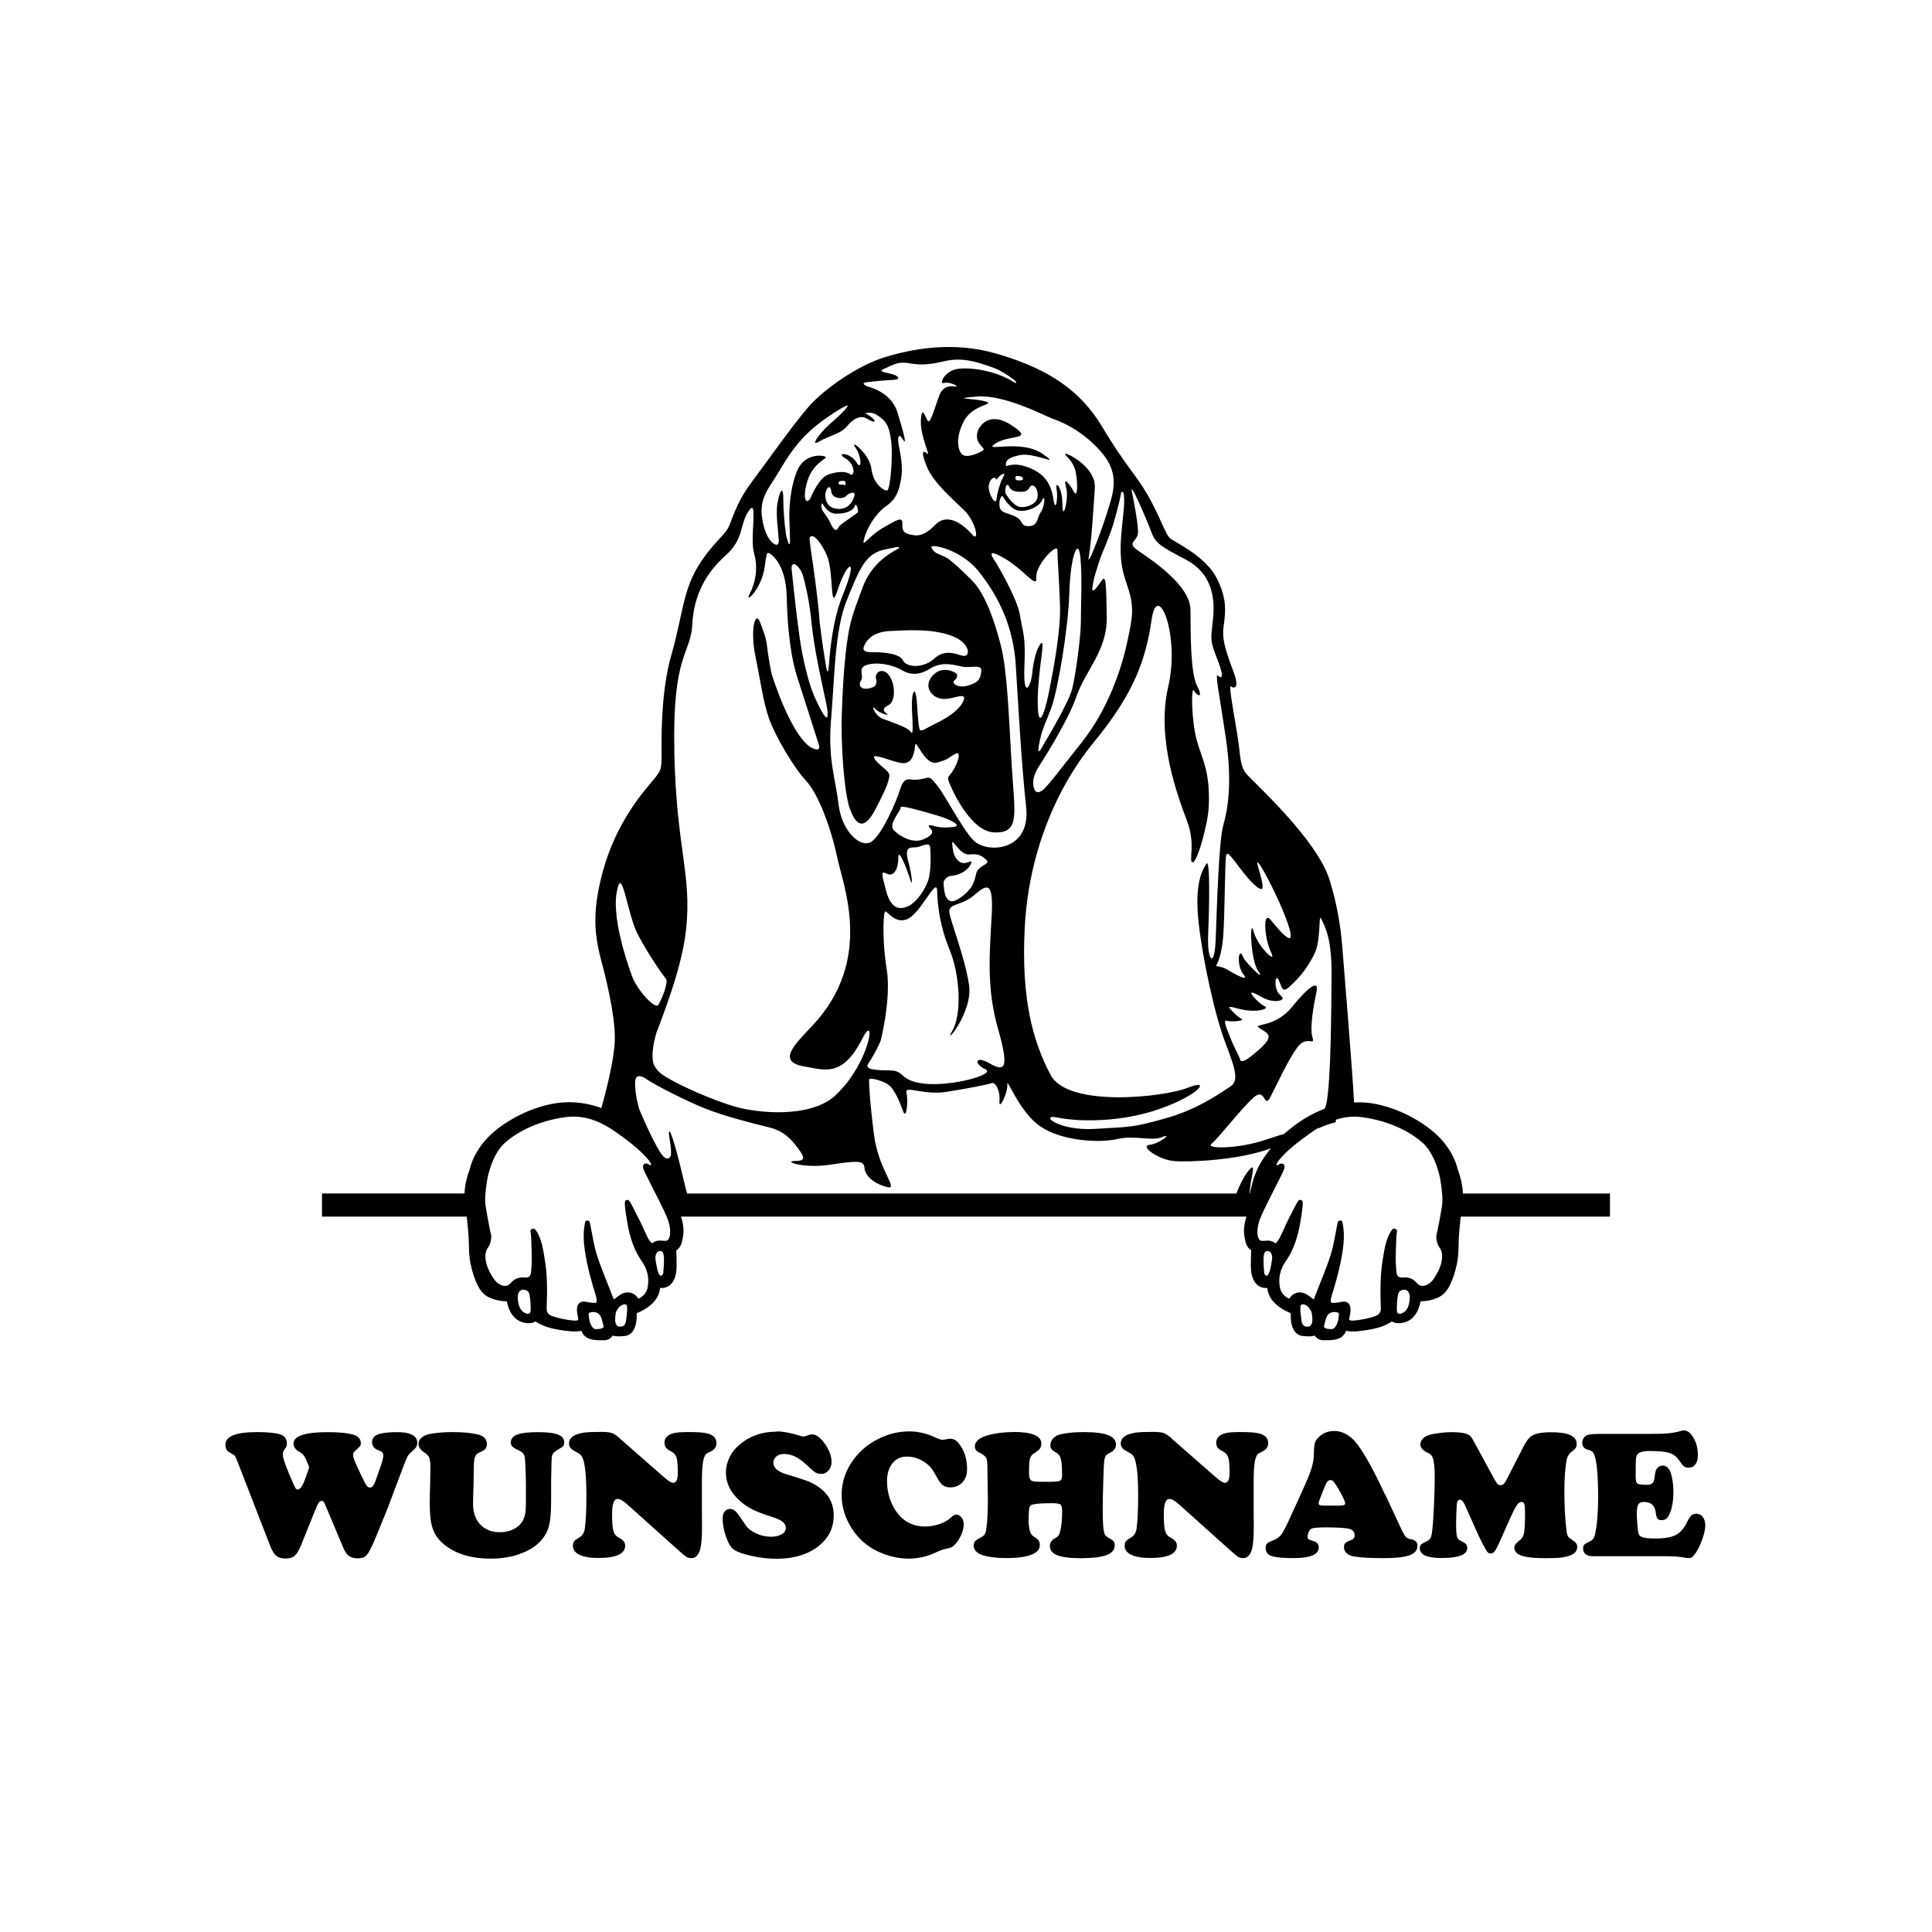
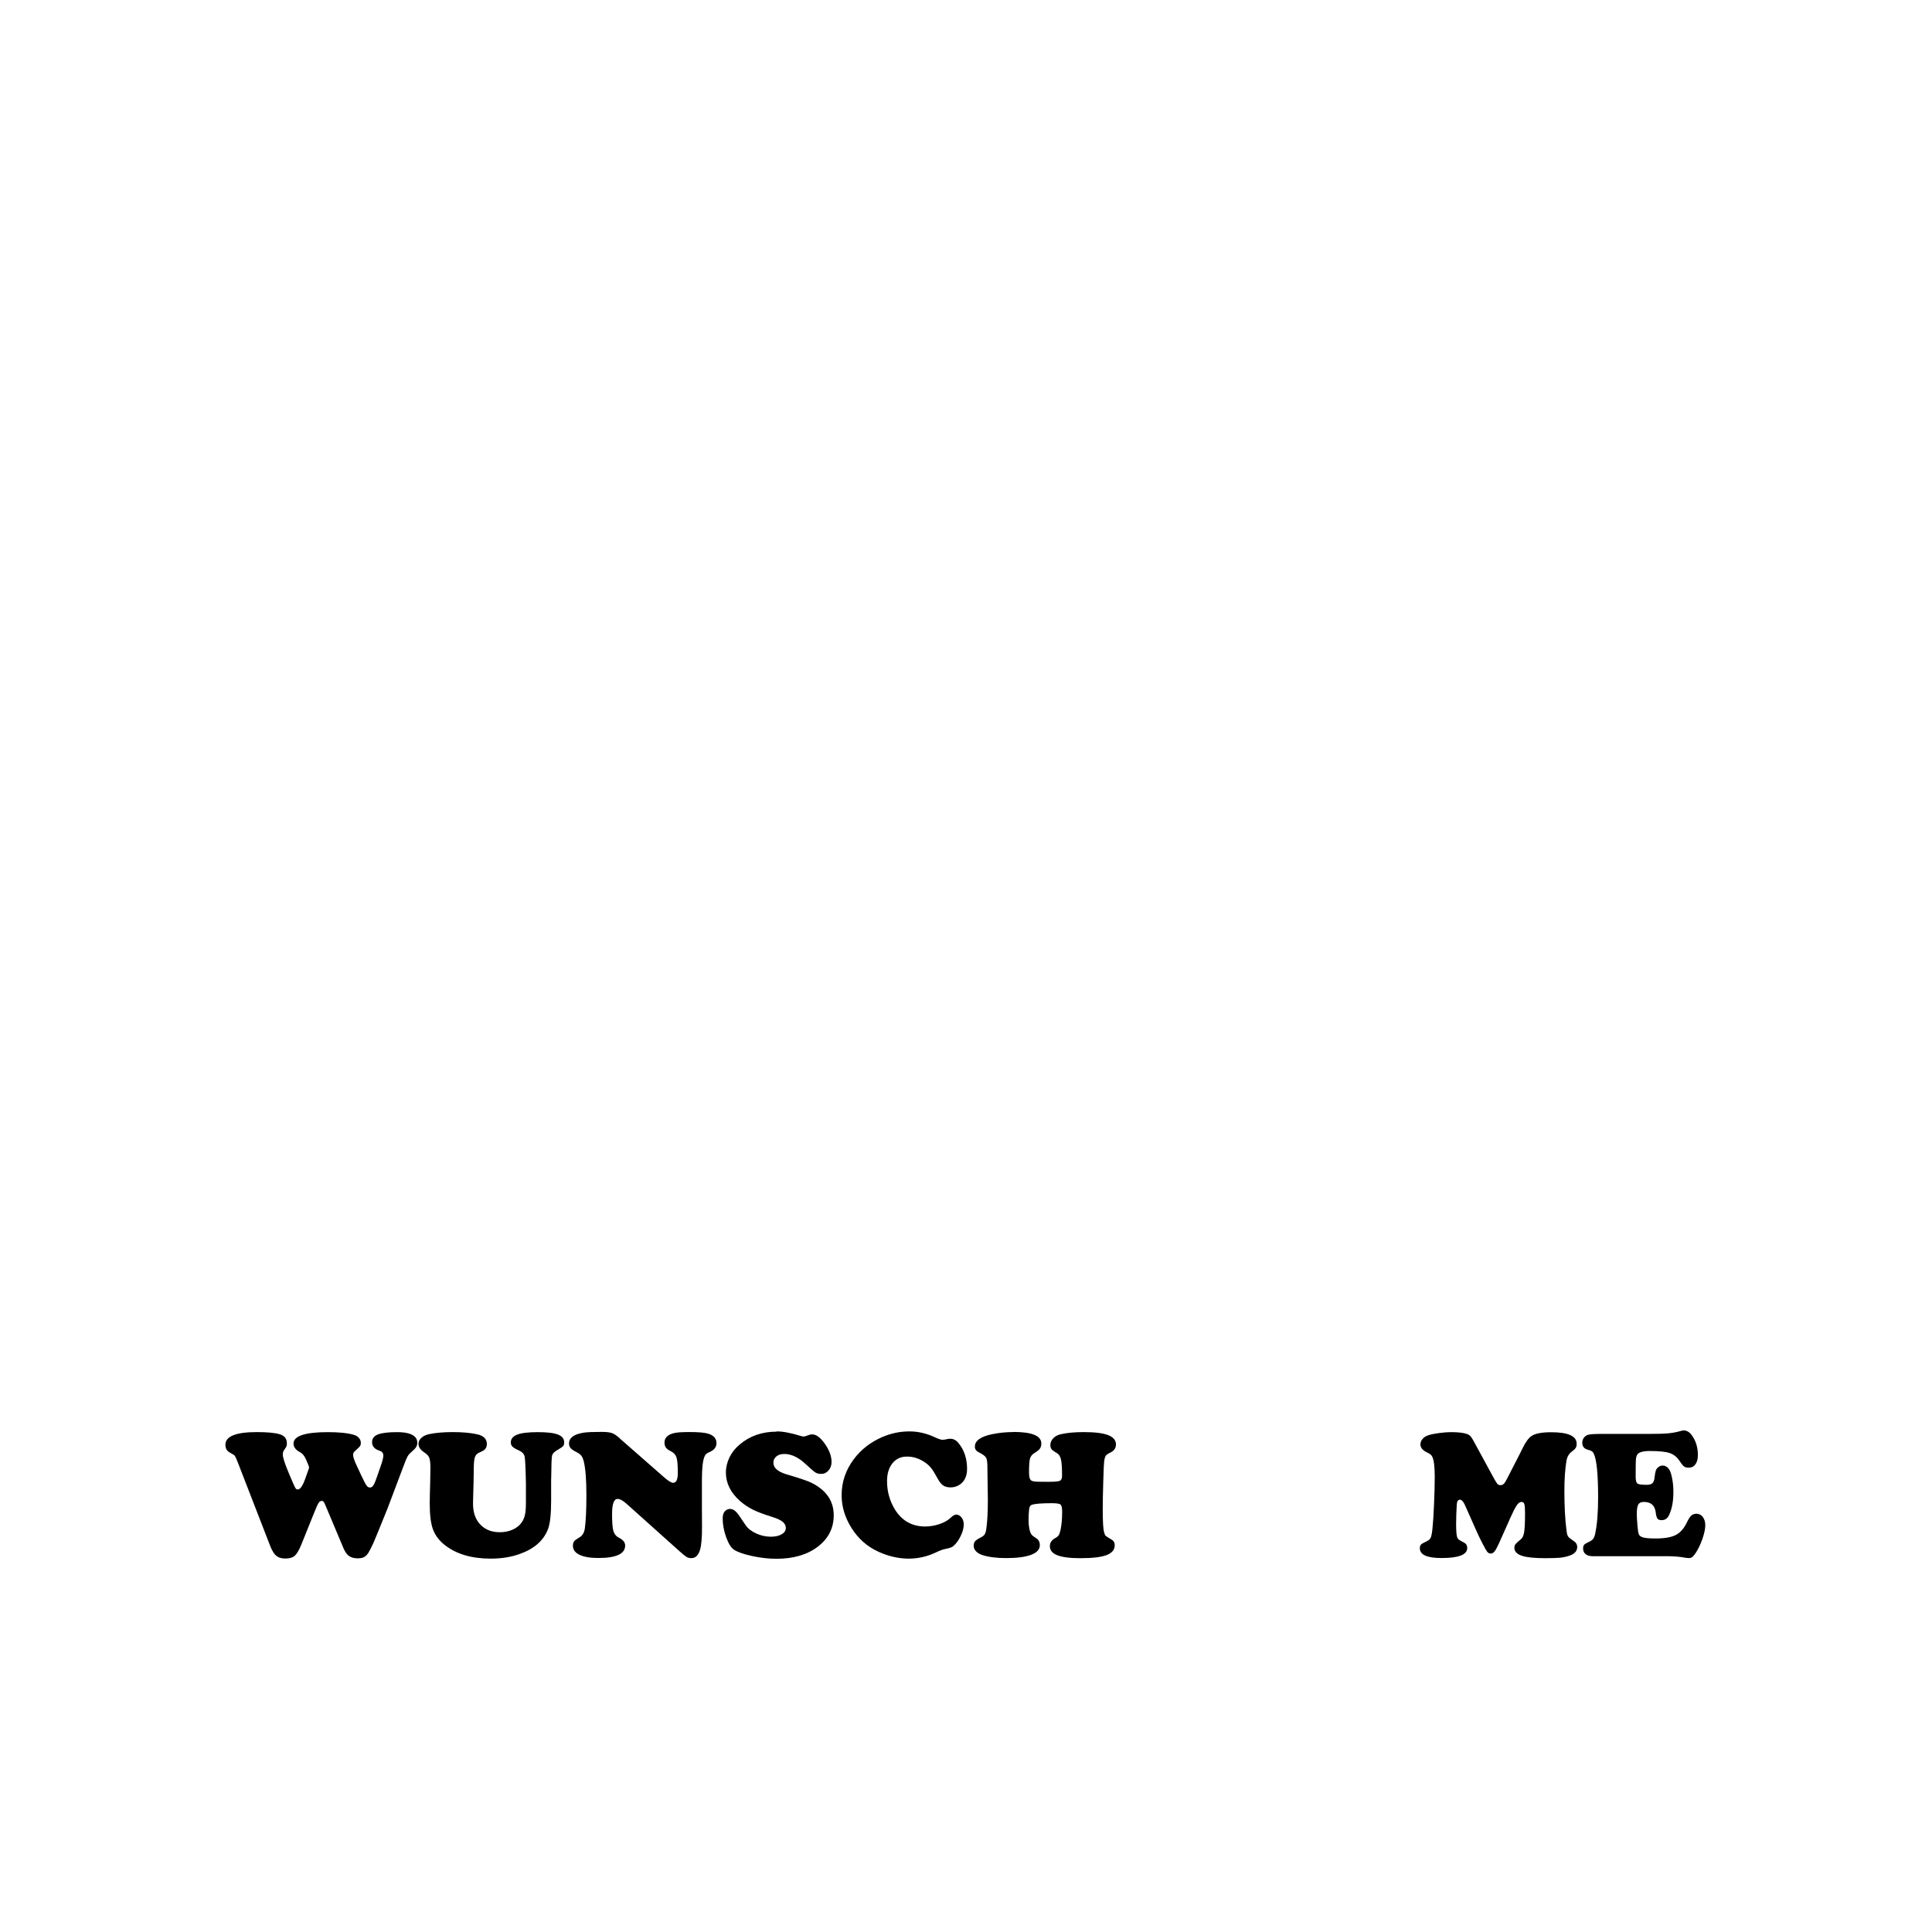
<svg xmlns="http://www.w3.org/2000/svg" width="1500" height="1500" viewBox="0 0 1500 1500">
  <g transform="translate(250.0, 269.43)">
    <svg width="1000" height="771.141" viewBox="0 0 549.77 423.95">
      2000/svg" viewBox="0 0 549.77 423.95"&gt;<defs>
        <style>.cls-1{fill-rule:evenodd;}</style>
      </defs>
-       <path class="cls-1" d="M477.02,384.45c.95,1.35,1.26,2.88,1.01,4.94-.28,2.27-1.16,4.57-2.78,7.21-.75,1.22-1.66,2.59-3.09,3.4-1.98,1.14-3.58,1-4.87-.5-.02-.02-.17-.18-.19-.19-1.49-1.66-3.27-2.34-5.57-2.16-1.79.12-2.59-.35-2.86-1.97-.06-.27-.08-.36-.08-.44l-.11-1.6c-.09-1.28-.19-2.61-.18-3.89.02-2.75.13-5.5.24-8.23l.03-.96c.03-.58.1-1.17.17-1.75l.11-.93c.03-.36-.15-.7-.47-.87l-.25-.12c-.14-.06-.31-.09-.47-.09-.29,0-.59.1-.74.31-.1.14-.21.28-.33.42-.27.34-.53.68-.73,1.04-1.13,2.13-1.89,4.5-2.43,7.48-.49,2.72-.98,5.64-1.27,8.65-.28,2.8-.33,5.67-.36,8.14-.02,1.74.03,3.48.09,5.22.03.94.06,1.87.07,2.81.03,1.64-.77,2.71-2.46,3.29-1.48.5-2.91.9-4.25,1.16-1.43.28-3.31.62-5.17.74h-.31c-.58,0-1.01-.1-1.29-.3-.03-.14-.03-.36.04-.72l.06-.3c.38-1.88.89-4.45-.28-5.87-.4-.49-1.2-1.07-2.69-.88-.51.07-1.02.16-1.52.25-1.55.28-3.02.44-3.33.02-.13-.18-.38-.81.21-2.77l.11-.4c1.59-5.08,3.55-11.85,4.6-18.94.57-3.83.65-6.96.27-9.85-.07-.53-.17-1.06-.27-1.59l-.12-.66c-.07-.39-.4-.69-.8-.72-.4.01-1.11.3-1.19.7l-.5,2.5c-.17.88-.34,1.76-.5,2.64-.33,1.8-.67,3.59-1.08,5.36-.96,4.19-2.58,8.29-4.15,12.26l-1.06,2.69c-.98,2.49-1.97,4.99-2.92,7.49,0,.02-.01.04-.02.06-.02-.01-.04-.02-.06-.04-.34-.24-.68-.49-1.01-.75-.57-.43-1.15-.86-1.75-1.24-2.78-1.73-5.83-1.11-7.54,1.52l-.27.11c-.36-.15-.75-.32-1.03-.53-1.48-1.08-2.4-2.39-2.73-3.91-.88-4.06-.06-7.91,2.43-11.46,1.55-2.2,2.81-4.66,3.87-7.52,1.12-3.06,1.93-6.34,2.48-10.03.01-.04.02-.07.03-.1.03-.21.86-5.2.86-6.63,0-.81,0-1.3-.35-1.65-.16-.16-.44-.28-.68-.28-.66,0-1.05.52-1.88,2.09l-.43.83c-.1.19-.23.47-.34.69-.82,1.53-3.62,6.81-4.6,9.41-.55,1.11-1.08,2.23-1.63,3.34-.27.57-.69,1.15-1.29,1.84-.08.09-.27.29-.41.29-.05,0-.21-.02-.52-.25-.83-.57-1.74-.86-2.74-.86-.75.02-1.33.07-1.9.12-1.12.1-1.65-.16-2.08-1.1-.14-.28-.25-.58-.33-.88-.04-.15-.05-.28-.07-.42l-.05-.33c-.29-3.6.88-6.45,2.57-10.07,1.06-2.29,2.96-6.03,4.8-9.63,1.28-2.52,2.49-4.9,3.27-6.5.91-1.87,1.1-2.86.68-3.52-.22-.35-.6-.55-1.03-.55-.17,0-.6,0-1.42.53h0c-1.35.9-.52-.74-.15-1.4,3.46-4.72,10.75-9.92,13.5-11.87.96-.68,2.15-1.52,3.54-2.38.14,0,.31-.03.43,0,2.31-1.08,4.7-1.92,7.16-2.51.05-.37.09-.75.14-1.12,2.35-.75,4.93-1.27,7.75-1.27,1.11,0,2.23.07,3.34.23,10.08,1.35,19.19,5.16,25.68,10.74,5.57,4.79,7.51,14.46,7.72,15.55.88,5.28,1.15,9.13.79,11.43l-.28,1.71c-.29,1.73-.6,3.46-.92,5.18-.2,1.06-.42,2.13-.64,3.19l-.19.92c-.04.21-.1.42-.15.63-.15.59-.3,1.2-.28,1.86.06,1.77.54,3.29,1.42,4.53M463.42,410.02c-.53,1.22-1.42,2.06-2.65,2.49-.28.1-.54.15-.78.15-.97,0-1.16-.81-1.18-1.3-.02-.32-.03-.66-.03-1v-.29c.01-2.4.28-5.37.83-6.53.27-.56,1.25-1.16,2.3-1.16,1.38,0,2.21.99,2.4,2.88.01,1.75-.27,3.34-.88,4.76ZM433.64,415.82c-.28.94-1.11,3.24-2.52,3.36-.14,0-.32.01-.5.01-1.31,0-2.41-.27-2.8-.69-.11-.11-.15-.22-.14-.38.22-1.07.5-2.23.82-3.35.08-.26.16-.48.27-.7.82-1.9,2.46-2.18,3.36-2.18,1.08,0,1.81.38,1.94.54.07.57-.21,2.4-.42,3.39ZM422.54,416.62c-.52,1.4-1.16,1.45-1.37,1.47-1.74.18-2.46-.26-2.96-1.8l-.08-.26-.43-3.5c.02-.18-.01-.55-.08-.95-.02-.88.01-1.78.04-2.25.16-.56.53-.68.78-.71h.25c.06,0,.12,0,.2.01,1.44.23,2.61,1.32,3.47,3.27.23,1.02.6,3.36.19,4.72ZM404.68,393.93c-.18.78-.52,1.57-.96,2.21-.26.38-.73.35-1.09,0-.23-.22-.41-.55-.43-.78-.09-.9-.16-1.81-.22-2.72l-.06-.84c-.03-.89-.03-2.09-.03-2.92,0-1.03.35-2.61.97-2.89.2-.09.44-.14.68-.14,1.23,0,2,1.12,2.04,2.99-.14,1.39-.42,3.04-.88,5.08ZM148.5,379.11c-.01.14-.03.27-.07.42-.08.3-.19.59-.33.88-.43.94-.96,1.2-2.08,1.1-.57-.05-1.15-.11-1.9-.12-1,0-1.92.29-2.74.86-.31.22-.47.25-.52.25-.13,0-.32-.2-.41-.29-.61-.69-1.02-1.27-1.29-1.84-.46-.92-.91-1.85-1.36-2.78-.88-2.25-3.18-6.74-4.75-9.72-.16-.32-.33-.68-.46-.94l-.43-.83c-.24-.45-.44-.8-.62-1.09-.01-.02-.03-.06-.03-.06v.02c-.43-.68-.77-.95-1.22-.95-.23,0-.51.12-.68.28-.35.35-.35.84-.35,1.65,0,1.44.82,6.42.86,6.63,0,.03.01.07.03.1.55,3.69,1.36,6.97,2.48,10.03,1.05,2.86,2.32,5.33,3.87,7.52,2.49,3.55,3.3,7.4,2.43,11.46-.33,1.51-1.24,2.83-2.73,3.91-.29.21-.67.37-1.03.53l-.27-.11c-1.72-2.63-4.76-3.25-7.55-1.52-.61.38-1.18.81-1.75,1.24-.33.26-.67.51-1.01.75-.02.01-.04.03-.06.04-.01-.02-.02-.04-.02-.06-.95-2.51-1.94-5-2.92-7.49l-1.06-2.69c-1.57-3.97-3.19-8.07-4.15-12.26-.41-1.77-.75-3.56-1.08-5.36-.16-.88-.32-1.76-.5-2.64l-.5-2.5c-.08-.39-.78-.68-1.19-.7-.4.03-.73.33-.8.72l-.12.66c-.1.53-.19,1.06-.27,1.59-.38,2.88-.29,6.01.27,9.85,1.04,7.09,3.01,13.86,4.6,18.94l.11.4c.58,1.97.34,2.6.2,2.77-.31.42-1.77.26-3.33-.02-.51-.09-1.02-.18-1.53-.25-1.5-.2-2.3.39-2.69.88-1.17,1.42-.66,4-.28,5.87l.06.3c.07.36.06.58.04.72-.28.21-.71.31-1.29.31h-.31c-1.86-.13-3.74-.47-5.17-.74-1.35-.27-2.78-.66-4.25-1.16-1.69-.58-2.5-1.65-2.46-3.29.01-.94.04-1.88.08-2.81.05-1.74.1-3.49.09-5.22-.03-2.47-.08-5.34-.36-8.14-.29-3-.78-5.93-1.27-8.65-.53-2.97-1.3-5.35-2.43-7.48-.2-.36-.47-.7-.73-1.04-.11-.14-.23-.28-.33-.42-.15-.21-.45-.31-.74-.31-.17,0-.34.03-.48.09l-.25.12c-.32.17-.51.51-.47.87l.11.93c.07.58.14,1.17.17,1.75l.03.96c.11,2.74.22,5.48.24,8.23,0,1.28-.09,2.61-.18,3.89l-.11,1.6c0,.09-.02.17-.08.44-.28,1.62-1.07,2.1-2.86,1.97-2.29-.18-4.08.5-5.57,2.16-.02.02-.17.18-.19.19-1.29,1.5-2.89,1.63-4.87.5-1.43-.81-2.34-2.18-3.09-3.4-1.61-2.65-2.5-4.94-2.78-7.21-.25-2.06.06-3.58,1.01-4.94.88-1.24,1.36-2.76,1.43-4.53.03-.66-.13-1.26-.28-1.86-.05-.21-.11-.42-.15-.63l-.19-.92c-.22-1.06-.44-2.13-.64-3.19-.32-1.72-.63-3.45-.92-5.18l-.28-1.71c-.36-2.3-.1-6.15.79-11.43.21-1.09,2.14-10.76,7.72-15.55,6.48-5.57,15.6-9.38,25.68-10.74,1.12-.15,2.24-.23,3.34-.23,8.79,0,15.44,4.73,19.02,7.27,2.7,1.92,9.8,6.98,13.33,11.64.67.99,1.61,2.58-.25,1.46-.05-.03-.07-.02-.12-.05-.23-.12-.42-.21-.57-.25-.02,0-.04-.02-.06-.02-.18-.05-.33-.06-.4-.06-.44,0-.81.2-1.03.55-.42.66-.23,1.65.68,3.52.78,1.6,1.99,3.98,3.27,6.5,1.84,3.61,3.73,7.34,4.8,9.63,1.69,3.63,2.86,6.48,2.57,10.07l-.05.33ZM145.93,391.81s-.19,2.65-.28,3.55c-.02.23-.21.55-.43.78-.36.36-.83.38-1.09,0-.44-.64-.79-1.43-.96-2.21-.46-2.04-.73-3.69-.88-5.08.04-1.87.81-2.99,2.04-2.99.24,0,.47.05.68.14.62.27.96,1.85.96,2.89,0,.83,0,2.03-.03,2.92ZM130.15,412.53l-.43,3.5-.08.26c-.5,1.54-1.22,1.98-2.96,1.8-.21-.02-.85-.07-1.37-1.47-.41-1.37-.04-3.71.19-4.72.86-1.94,2.03-3.04,3.47-3.27.08-.01.14-.01.2-.01h.25c.26.02.62.14.78.71.02.47.05,1.37.04,2.25-.06.4-.1.77-.08.95ZM120.03,418.51c-.39.42-1.49.69-2.8.69-.18,0-.36,0-.5-.01-1.42-.12-2.24-2.41-2.52-3.36-.2-.98-.48-2.81-.41-3.39.12-.16.85-.54,1.94-.54.9,0,2.53.28,3.35,2.18.1.22.19.45.27.7.32,1.11.6,2.28.82,3.34,0,.16-.03.27-.14.38ZM89.07,410.35c0,.34-.02.68-.03,1-.03.49-.22,1.3-1.18,1.3-.24,0-.5-.05-.78-.15-1.23-.43-2.13-1.27-2.65-2.49-.6-1.42-.89-3-.88-4.76.19-1.89,1.02-2.88,2.4-2.88,1.04,0,2.03.6,2.29,1.16.55,1.16.81,4.13.83,6.53v.29ZM125.77,232.92c2.25-13.08,4.38,9.06,9.15,18.06,4.77,9,10.64,17.17,11.87,18.68,1.23,1.5-1.92,9.08-3.22,11.13-1.3,2.05-8.52-5.79-10.89-11.38,0,0-9.18-23.42-6.92-36.49ZM150.39,172.44c-.86-41.83,7.01-41.1,7.67-54.05.66-12.95,6.17-22.26,14.22-29.44,8.05-7.18,5.78-13.04,9.9-19.04,4.11-6.01.34,11.48,2.22,18.06,1.89,6.58.53,12.81-1.86,17.44-2.38,4.63,5.21-2.09,6.44-11.75.27-2.14.51-3.58.72-4.58.23-1.17.73-1.26,1.13-1.12h0s7.21,3.46,7.54,18.8c.28,12.64,1.57,26.17,5.16,36.23,0,.03,0,.03.01.06.92,2.8,6.85,21.37,8.46,26.46,1.01,3.16-1.38,2.4-3.34,1.37-8.79-5.5-16.71-31.22-16.71-31.22-1.46-6.84-2.04-12.41-2.04-12.41-.43-3.55-1.49-5.73-2.81-9.48-2.1-5.96-4.46,2.86-2.1,14.24,2.39,11.51,3.22,19.15,5.81,26.58,2.6,7.43,10.57,20.97,15.83,26.59,5.26,5.62,10.68,20.31,13.24,32.53,2.59,12.33,15.69,43.99-10.48,71.86-7.73,8.23-15.58,15.55-3.25,17.57,8.38,1.38,15.96,4.71,24.37-11.74,5.81-11.37,3.94,6.63-7.84,20.34-.46.44-1.03,1.06-1.74,1.91-.93.97-1.92,1.9-2.96,2.79-10.97,8.55-31.7,6.54-41.08,3.96-10.26-2.83-26.75-10.27-31.84-13.99-1.41-1.03-2.43-2.28-3.16-3.55-2.23-4.09.73-13.87.73-13.87,4.51-11.87,11.25-29.69,12.8-44.6,2.45-23.59-4.22-34.12-5.07-75.95ZM195.54,52.33c4.79-8.15,8.73-13.05,14.22-17.81,5.5-4.76,16.27-11.45,14.47-9.03-1.8,2.42-4.12,4.41-8.04,7.91-3.91,3.51-8.19,9.52-3.95,6.93,4.24-2.59,9.06-3.06,12-6.68.18-.22.36-.43.56-.65.03-.04.07-.08.11-.12.03-.02.05-.05.08-.08,1.39-1.46,4.53-4.12,7.63-2.23,4.15,2.53,3.82.73,1.83-.66-1.15-.8-1.66-1.23-2.24-1.37h0s-.52-.36.37-.43c1.41-.21,2.83,0,4.16.84,4.32,2.69,5.33,4.86,6.18,11.01.86,6.15-.31,21.17-1.73,21.28-1.43.1-5.87-2.75-6.68-9.28-.82-6.53-9.65-13.14-6.81-9.03,2.85,4.11,2.68,10.15.41,6.3-2.56-4.37-9.3-4.37-4.74-1.72,4.57,2.65,3.94,8.16,2.1,6.8-1.83-1.36-5.45-1.28-9.4.12-3.95,1.41-7.29,9.4-7.29,9.4-1.46,3.73-4.22,2.25-1.61-6.55,2.62-8.84,10.03-9.83,7.32-10.61-3.27-.93-8.67.25-11.15,5.04-2.48,4.78-4.16,13.88-3.83,22.51.14,3.62.25,6.56.25,8.51.02,1.24-.18,1.49-.41,1.4-.56-.69-1.22-3.84-1.31-4.27-.7-4.58-1.16-10.88-1.13-14.79.04-5.34-1.24-5.23-2.48,1.48-.87,4.72.36,12.2.55,15.98,0,1.12-.3,2.97-2.64,1.04-1.67-1.46-3.54-4.36-4.46-10.47-1.35-8.98,2.88-12.63,7.67-20.78ZM237.47,14.49c5.14-.59,9.93-.12,8.16-1.86-1.76-1.73-9.33-1.67-5.94-3.21,3.39-1.54,6.14-3.29,10.27-2.6,4.13.7,7.81,1.16,15.58-.74,7.77-1.89,14.43.34,21.28,2.85,2.75,1.01,5.99,3.11,8.4,4.92.34.27,1.02.86,1.15,1.31,0,.23-.23.33-1.14-.21-.04-.02-.08-.04-.13-.07-7.82-5.02-19.29-6.43-24.24-5.46-5.11.99-7.83,6.66-5.32,5.93,2.51-.72,7.3,1.86,4.46,1.48-2.85-.38-4.69.52-5.94,2.6-1.24,2.08-4.15,13.41-5.32,12.24-1.16-1.17-2.63-7.46-3.1-.62-.46,6.82,4.34,15.91,2.73,14.47-1.62-1.44-3.09-1.54-.25,5.45,2.84,6.99,11.4,14.15,16.2,18.93,4.81,4.77,6.46,13.81,3.22,10.14-3.45-3.91-10.35-9.77-15.84-4.08-5.26,5.46-8.68,4.44-9.9,4.2-2.8-.53-4.25-1.07-4.08-4.58.17-3.5-2.27-1.85-8.29,1.61-6.37,3.66-9.08,9.02-8.09,4.86,1.08-4.54,4.9-10.94,9.45-14.14,4.66-3.27,5.6-7.06,6.43-11.88.84-4.81-.27-10.11-.99-13.85-.72-3.74-.13-5.79,1.73-2.72,1.86,3.06.41-2.64-2.35-11.62-2.76-8.99-12.86-11.01-12.86-11.01-3.69-1.85-.44-1.76,4.7-2.35ZM329.12,41.2c6.84,6.41,10.28,12.41,8.22,21.74-2.06,9.28-11.26,33.15-10.07,26.74,1.16-6.27,1.91-19.63,2.6-29.32.69-9.68-13.31-15.87-12.74-14.72.55,1.1,2.96,2.72,4.2,6.31,1.24,3.59,1.53,13.42-.37,9.89-1.32-2.44-3.27-5.12-3.71-4.33-.2.36.39,2.31.62,3.71.47,2.89-.54,8.12-1.23,8.91-.41.45-.61-1.58-.63-3.83-.09-6.32-3.19-9.67-2.46-5.7.71,3.94-.42,10.61-1.36,4.33-.95-6.28-3.56-10.94-10.88-13.61-7.33-2.66-9.38.41-9.4-.86-.02-1.28-.29-3.03,5.93-4.33,6.23-1.31,18.75,5.52,9.4-.74-9.35-6.26-25.9-.19-19.79-4.21,6.12-4.02,17.15-1.18,6.68-7.91-10.47-6.73-14.1,2.23-14.1,2.23-2.13,5.73,3.46,7.48,2.23,8.53-1.24,1.05-6.78,3.45-8.78,1.98-2-1.47-3.38-6.93.5-14.35,3.87-7.42,13.68-7,9.28-8.41-4.41-1.41-15.84-1.06-3.96-2.1,11.87-1.05,28.82,8.09,32.78,9.53,3.95,1.43,10.19,4.08,17.07,10.51ZM342.27,62.92c.08.76.13,1.62.13,2.6v.03c0,1.07-.05,2.28-.16,3.6-.94,10.69-2.91,19.99.86,30.8,3.77,10.81,3.18,13.87.63,25.85-2.56,11.98-8.3,28.88-19.42,42.92-6.97,8.78-10.78,13.74-13.38,16.86-.24.27-.51.58-.82.96-.67.78-1.26,1.43-1.82,1.99-3.66,3.43-4.67.28-4.72-2.63-.04-2.89,1.88-6.06,2.4-6.87.01-.02.03-.05.05-.08.05-.06.09-.13.09-.13,4.14-6.4,12.76-20.51,15.86-29.53,3.97-11.55,13.31-19.68,12.99-34.26-.12-5.5-.14-9.13-.3-11.14-.16-3.66-.41-6.63-2.08-3.94-1.67,2.69-3.93,5.3-3.77,3.13.04-.61.2-1.59.4-2.68,0-.02,0-.03.01-.05,0-.07.02-.15.04-.22.03-.15.06-.3.09-.45.67-3.15,3.03-10.04,3.11-10.27,2.02-4.85,4.23-10.11,5.43-14.28,2.18-7.6,3.15-12.05,3.15-12.77,0-.54.9-1.09,1.26.56ZM353.98,78.93c1.88,5,4.03,6.16,14.85,11.87,10.82,5.72,12.45,15.97,11.5,25.11-.95,9.15-1.44,9.03,1.86,17.44,3.29,8.41,1.65,8.17.25,6.93-1.4-1.24.44,6.98,3.34,26.47,2.9,19.49.77,30.89-1.11,37.48-1.88,6.59-2.74,36.14-3.22,48.74-.48,12.6-3.67,8.93-3.22-1.61.45-10.53.98-33.47-.74-30.8-1.73,2.67-5.13,8.49-3.34,24.86,1.79,16.37,7.01,40.1,11.63,52.07,4.63,11.97,5.41,16,1.73,18.3-3.67,2.31-13.3,9.46-27.21,13.36-13.91,3.9-14.05,3.62-30.31,4.58-16.25.95-24.05-6.55-15.95-4.83,8.1,1.72,26.43,2.33,43.55-3.71,17.11-6.04,22-13.07,11.99-9.03-10,4.05-51.13,8.62-58.58-5.45-7.76-14.68-12.58-32.85-11.05-62.82,1.52-30.01,12.37-58.39,29.56-79.29,17.2-20.9,22.16-35.34,24.62-52.32,2.46-16.98,12.26,6.57,7.05,28.82-5.21,22.24,4.28,47.2,8.04,57.14,3.76,9.95.69,16.77,2.23,17.69,1.87,1.12,6.74-16.32,7.05-23.75.66-15.63-2.98-20.28-5.19-28.57-2.21-8.3-2.42-23.17-1.12-20.91,1.3,2.27,4.22,3.52,1.36-1.97-2.86-5.5-2.79-21.99-2.85-32.53-.05-10.54-16.77-21.44-22.26-25.23-5.5-3.79-.16-3.65-.13-8.04.03-4.38-2.47-16.45-2.47-16.45-1.8-7.52,6.28,11.45,8.16,16.45ZM397.39,228.96c5.87,5.63,4.36.66,2.11-7.3-2.17-7.66,9.14,13.39,12.99,25.11,3.79,11.55-3.91,2.16-7.55-2.22-3.55-4.29-2.66,8.12.13,13.73,2.78,5.61-5.64-2.23-7.42-8.79-1.78-6.55-1.45,11.81,1.85,16.7,3.3,4.89-3.06-1.29-5.69-4.7-.44-.56-1.2-2.49-1.49-2.6-1.48-.51-1.45,5.96.99,8.91,2.92,3.53-4.05-.31-6.56-1.86-2.51-1.56-5.2-1.73-5.2-1.73,0,0,2.61-3.52,3.21-13.98.61-10.45.61-29.1,1.12-33.02.5-3.92,5.66,6.14,11.5,11.75ZM238.58,295.63s4.45-17.68,2.47-29.93c-1.97-12.24-1.45-22.78-.87-24.49.58-1.71,3.87,5.4,9.65,2.97,5.78-2.43,12.55-18.3,12.74-12.12.18,6.19,1.1,15,5.32,25.23,4.32,10.48,5.41,27.24,1.12,34.64-4.29,7.39,8.97-7.78,7.18-19.67-1.8-11.88-7.88-26.99-8.41-30.92-.53-3.93,4.74-2.64,10.02-6.93,5.28-4.29,8.98-8.16,8.04,8.41-.95,16.58-2.16,31.17,2.72,48.24,4.89,17.08,2.89,18.41-3.59,14.72-6.47-3.69-6.73.24-1.85,2.47,4.88,2.23-14.48,7.44-25.85,6.19-11.38-1.26-8.01-5.66-15.09-5.69-7.09-.03-10.73-.53-8.9-3.09,1.82-2.56,4.6-7.86,5.32-10.02ZM268.39,225.75c2.74-.21,6.67-1.5,8.41-4.82,1.75-3.32-1.9.76-4.7-1.24-2.79-2-2.88-5.45-3.1-7.91-.21-2.47,3.43,5.26,7.3,4.82,3.86-.44,5.34.52,7.3,2.35,1.96,1.82-3.52,2.28-4.33,5.69-.81,3.41-1.36,6.9-7.54,10.89-6.19,3.98-6.35-4.73-6.43-7.3,0,0,1.11-2.32,3.09-2.47ZM250.21,219.44c-1.91-6.96,1.54-5.59,3.71-5.94,2.16-.35,5.58-2.65,5.68.25,0,0,.85,9.66-1.11,14.6-1.96,4.93-5.41,9.06-8.41,10.39-3,1.33-7.1,1.69-9.28-6.55-2.17-8.24-2.28-8.58.5-7.3,2.78,1.28,4.73-2.12,4.7-6.93-.03-4.81,4.06,5.81,5.07,9.4,1.02,3.59,1.04-.96-.86-7.91ZM259.85,205.71c.9.88,1.37,2.55-3.22,4.45-4.58,1.91-10.12-1.38-12.61-3.96-2.49-2.58,3.31-8.56,2.94-9.54-.6-1.57,9.05,1.45,15.36,3.23,6.14,1.73,11.13,4.51,7.3,4.95-3.83.44-6,.31-8.78-.5-2.79-.8-1.89.48-.99,1.36ZM290.03,56.91s-1.76,4.58-2.1,7.92c-.35,3.34-3.58-2.3-3.34-5.44.24-3.15,2.58-4.32,2.97-3.22.4,1.1.89-.71,2.36-1.61,1.84-1.13,1.59-.26.12,2.35ZM318.98,105.02c.49-16.07,3.8-23.94,4.7-15.46.89,8.47.2,21.28.24,27.46.04,6.18-2.15,22.57-3.7,28.82-1.57,6.26-12.12,23.63-12.12,23.63-2.29,4.48-2.89,4.09-1.73-1.36,1.15-5.45,2.42-7.37,4.94-14.1,2.53-6.73,7.18-32.91,7.68-48.98ZM310.33,147.07c-2.27,11.35-4.84,16.39-4.84,3.97,0-12.34,3.37-26.44,1.49-24.61-1.88,1.83-3.25,7.05-3.83,12.86-.58,5.81-3.92,11.33-3.34-2.72.59-14.05-.7-14.35-1.85-21.89-1.15-7.54-10.27-22.64-10.27-22.64-2.5-3.5-3.73-6.23,4.21-1.48,7.92,4.76,13.45,13.02,12.98,7.79-.47-5.23,9.02-15.05,9.03-11.63,0,3.42.74,12.68,1.11,23.87.32,9.72-2.39,24.98-4.69,36.48ZM296.59,69.65c3.26,1.07,9.17-.95,10.76-4.21,1.58-3.26,1.14,2.69-.5,4.95-1.65,2.26-1.1,5.96-5.07,6.06-3.97.1-2.12-2.28-5.82-4.08-3.7-1.81-6.63-1.4-6.8-4.82-.17-3.43,1.31-4.45,1.48-3.71,0,0,2.67,4.75,5.94,5.81ZM295.97,55.8c-.03-.26.07-.8.86-.75.79.06,2.07.04,2.35.99.28.95-1.15.92-2.23.87-1.08-.05-.99-1.11-.99-1.11ZM299.31,61.74c2.97-.24,2.4-2.92,4.08-2.6,1.68.32,2.69,3.58,1.73,5.94-.96,2.37-5.86,4.13-8.43,2.76-2.66-1.41-4.93-5.36-4.93-5.36-.51-2.26.69-4.97,1.49-2.97.81,2,3.09,2.47,6.06,2.23ZM273.21,131.74c-2.93-.8-7.44-2.82-11.87,1.24-4.43,4.06-11.7,4.13-13.48.62-1.79-3.51-12.12-3.34-12.12-3.34-1.64,0-5.5.28-4.46-2.35,1.05-2.63,3.57-6.29,11.01-6.68,7.44-.39,17.99-1.07,26.34,1.98,8.36,3.05,8.49,9.6,4.58,8.53ZM270.99,139.66c-.17-.62-6.02-4.11-10.27.49-4.25,4.6-.65,9.49,3.96,10.02,4.61.53,11.32-3.71,8.91,1.24-2.42,4.95-9.96,8.46-12.87,9.9-2.9,1.43-5.3,3.29-5.69,1.73-.38-1.56-.54-3.11-1.11-11.26-.58-8.15-2.43-4.71-2.11,2.48.33,7.19.66,11.93-.49,10.02-1.15-1.92-8.16-4.16-11.87-5.57-3.71-1.41-5.17-6.43-3.34-4.33,1.83,2.1,6.75,3.29,4.95,2.1-1.8-1.19-1.82-2.37.87-3.71,2.68-1.34,3.02-8.15.37-12.25-2.65-4.09-6.55-1.85-5.81.99.73,2.84-1.11,3.59-1.11,3.59-5.09,2.08-6.79-.55-5.32-2.72,1.46-2.18-1.71-5.3,2.48-6.68,4.18-1.38,10.95-.15,14.72,2.1,3.77,2.25,7.62,2.4,12.24-.49,4.62-2.9,8.98-2.01,13.24-.99,4.26,1.01,9.16-1.38,8.66,2.22-.51,3.61-1.39,4.6-5.57,5.94-4.17,1.33-7.29-.91-5.94-2.11,1.35-1.19,1.29-2.11,1.12-2.72ZM217.3,158.83c1.46-16.91,1.46-37.62,6.56-50.34,5.06-12.66,7.53-18.84,13.92-21.37,1.46-.58,7.58-1.78,7.85-1.76,4.27.34-9.57,2.33-15.09,17.81-1.99,5.59-4.61,11.75-5.81,18.87-2.07,12.22-2.5,25.86-2.85,34.19-.53,13.07,1.03,34.07,3.34,40.57,2.31,6.49,5.69,10.68,11.01.5,5.31-10.18,5.4-11.57,5.94-13.98.54-2.41-4.93-4.86-6.43-7.79-1.5-2.93,9.33,2.41,12.86,2.1,3.54-.31,4.3-4.6,4.58-7.67.28-3.06,4.09,8.78,9.27,7.42,5.18-1.36,4.73-2.02,7.79-3.71,3.06-1.69,1.07,4.38-1.36,7.79-1.7,2.38-2.01,2.12-1.36,3.96.65,1.83,8.84,21.5,19.55,21.77,11.04.28,8.57-7.62,7.29-29.19-1.16-19.71-1.82-39.63-4.57-50.46-2.62-10.3-6.71-22.41-12.5-28.08-5.55-5.45-6.25-6.02-9.28-8.54-3.02-2.52-6.69-2.18-7.91-5.45-.63-1.69,12.58.76,20.17,10.27,9.23,11.57,14.83,24.46,15.83,39.7,1,15.24,2.34,41.65,4.45,60.86,2.12,19.2-16.8,19.86-22.26,14.47-5.47-5.39-12.86-21.02-17.07-25.24-.41-.41-1.28-2.17-3.22-1.6-1.95.56-3.87.89-5.81.74-1.95-.15-3.87-1-5.45,4.2-1.58,5.2-7.53,18.81-12,22.14-4.46,3.33-12.78-3.85-14.22-15.59-1.44-11.74-4.68-19.7-3.22-36.61ZM219.16,71.13c3.42.15,7.38-.9,8.16-3.09.78-2.2,1.55,1.56,1.48,2.22-.06.67-2.02,1.62-3.58,2.85-1.56,1.23-4.29,2.64-5.07,4.33-.79,1.69-2.24-.22-2.97-1.98-.73-1.76-2.24-3.84-3.33-5.32-1.09-1.48-.79-4.4,0-2.97,0,0,1.91,3.81,5.32,3.96ZM221.51,57.16c.95-.16,1.97-.02,1.97.62.01.64.11,1.4-.5,1.11-.59-.28-1.85-.13-1.85-.13-.26,0-.55-.33-.62-.62-.08-.28.03-.83.99-.99ZM223.74,63.59c1.4-1.55,3.82-2.01,3.58-.5-.24,1.51-1.36,4.11-3.58,5.32-2.23,1.2-6.18.95-7.79-1.36-1.61-2.31-.99-4.95-.99-4.95.78-2.85,2.12-3.12,2.47-.25.35,2.88,4.91,3.28,6.31,1.73ZM211.49,152.03c-3.07-6.27-4.67-12.31-6.56-21.65-1.55-7.69-3.73-28.28-4.45-35.32-.1-.93-.03-1.53.13-1.92.01-.03.53-.7,1.34-.41.83.58,2.46,2.01,3.33,4.77.87,3.03,2.29,8.75,3.32,16.89.01.13.03.23.04.34,1,10.35,2.62,18.72,4.14,25.9,1.37,6.76,2.87,12.86,3.03,15.22.28,4.19-1.26,2.44-4.33-3.84ZM213.85,128.09c-.5-3.16-1-7.13-1.46-11.04-.66-9.74-2.74-23.9-3.61-29.58-.04-.29-.65-4.86-.65-5.65s1.05-2.69,4.28,1.61c1.11,1.58,2.2,3.46,3.03,5.39,3.29,7.57,1.06,26.05,4.82,14.47,3.76-11.58,9.08-14.78,1.98,2.72-3.98,9.81-5.27,21.61-5.84,29.48-.58,6.39-1.06,2.18-2.56-7.39ZM399.09,351.31c-.56,1.27-.96,2.31-1.28,3.22-.03.05-.06.12-.08.19l-.1.33c-.17.52-.31.99-.4,1.41-.43,1.55-.94,3.54-1.14,4.86h-.14c.13-6.02,3.07-13.43.15-10.46-2.64,2.69-5.04,8.47-5.81,10.46h-234.45c-.57-2.09-1.25-4.8-2.11-8.42-4.3-18.26-6.68-22.6-5.2-13.72.47,2.81.56,4.73.38,5.95-.03.09-.85,2.22-2.85.7-3.27-2.86-10.39-19.86-10.62-20.42-.96-3.3-1.62-6.56-1.75-9.37-.05-.97-.05-1.78-.03-2.5.24-3.67,3.27-2.09,4.55-1.26.17.12.34.25.56.39,0,0,.01.01.01.01,4.1,2.72,16.5,9.01,24.22,12.14,8.89,3.61,22.04,6.81,25.48,7.67,3.44.87,8.38,1.57,13.36,7.79,4.98,6.22,4.5,7.1-.25,7.17-4.74.07,3.86,3.25,14.97,1.61,11.1-1.64,14.75-2.07,14.96,1.11.22,3.18,3.16,6.53,9.28,8.29,6.12,1.76-3.2-6.56-5.19-22.26-1.99-15.71-2.13-22.37-2.1-23.5.03-1.13,6.73.57,8.9,2.72,2.17,2.15,4.02,6.3,5.57,10.64,1.55,4.33,2.3-4.46,1.48-7.79-.81-3.34,7.09,1.27,17.32-.37,10.23-1.65,17.43-3.13,19.05-3.71,1.61-.58,3.74,3.2,3.34,7.67-.4,4.48,3.63-3.37,3.34-7.05-.29-3.68,4.8,11.28,13.85,17.69,9.06,6.41,25.27,7.35,33.02,5.57,7.76-1.78,14.71,1.1,19.3-.87,4.59-1.97-1.1,2.86-5.45,3.33-4.34.48,3.83,6.37,10.39,6.93,6.16.52,27.61-.24,41.41-5.46-2.62,3.22-4.65,6.37-5.95,9.32ZM423.49,259.27c3.2-6.27,1.65-18.26,3.1-15.09,1.45,3.17,4.46,7.93,4.33,23.87-.13,15.94-.23,42.24-1.98,53.69-.19,1.26-.53,2.37-.96,3.39-4.87,1.85-9.52,4.47-14.12,8.09-.68.53-1.34,1.08-2,1.64l-.36.3c-.08.03-.15.08-.21.13l-.68.6s-.02.02-.03.02c-2.37.7-4.82,1.42-7.23,2.27-11.6,4.09-26.69,4.3-23.63,1.85,3.07-2.44,13.15-15.67,18.18-19.91,5.04-4.24,4.02,5.67,7.05-.25,3.03-5.92,7.15-15.06,11.25-20.79,4.12-5.72,7.82-.31,6.56-4.45-1.26-4.14.61-14.15,1.73-19.42,1.12-5.28-3.18-2.51-10.51,6.55-7.34,9.07-17.14,6.82-13.86,8.91,3.29,2.08,5.13,2.85,3.09,5.81-2.04,2.97-7.91,7.17-7.91,7.17,0,0-2.92,2.17-3.34.62-.41-1.55-2.9-5.85-4.08-9.03-1.18-3.18-3.66-8.29-1.73-7.67,1.92.62,8.65.06,6.07-1.01-1.38-.58-3.48-2.88-4.29-3.72-1.8-1.88.62-1.11,3.54-.34,7.33,1.93,13.33-.1,10.89-1.12-1.58-.65-5.76-4.55-5.69-5.69.04-.62,2.79.84,4.58,1.86,3.49,2.01,8.03,2.05,8.78.62.34-.64-1.53-1.8-2.1-2.85-1.38-2.51-1.09-6.34-.12-5.93.33.14,1.21,2.29,1.48,3.09,1.1,3.15,2.44,1.76,5.07-.74,2.63-2.51,5.96-6.22,9.15-12.49ZM549.76,361.32h-62.77c-.21-4.6-1.47-8.18-2.03-9.77-.1-.29-.18-.49-.2-.6-.9-3.69-2.6-7.13-5.22-10.58-2.82-3.73-6.57-6.96-11.81-10.16-5.6-3.41-11.53-5.78-17.63-7.05-3.17-.66-6.37-.87-9.56-.73-.75-14.28-5.09-66.91-5.09-66.91v.07c-.73-8.85-2.16-17.45-5.29-27.88-5.19-17.29-32.28-41.72-35.38-45.27-3.1-3.55-2.71-8.03-3.83-15.34-1.13-7.31-4.12-23.16-3.09-22.27,1.03.9,3.85,1.32,1.61-5.07-2.24-6.39-5.49-13.58-4.7-19.91.79-6.33,1.88-11.81-2.85-21.15-4.72-9.34-17.64-15.32-19.79-16.94-2.14-1.62-4.5-9.71-9.89-18.93-5.39-9.21-8.94-11.61-19.42-29.06-10.48-17.45-26.15-25.44-44.9-30.93-18.75-5.49-36.25-1.99-47.62,1.48-11.37,3.47-26,13.43-33.02,21.65-7.03,8.21-18.45,24.51-23.87,31.66-5.42,7.15-7.57,13.43-9.4,18.18-1.84,4.76-6.98,7.23-13.49,17.81-6.5,10.58-6.69,21.44-11.38,37.73-4.69,16.28-4.21,36.94-4.21,42.92s-.15,6.47-3.83,10.89c-3.68,4.41-15.59,17.67-21.28,38.84-5.21,19.37-3.07,29.03.19,41.02,0,0,5.26,19.51,4.97,30.6-.25,9.43-4.49,24.83-5.76,29.24-.37-.14-.73-.3-1.1-.43-6.76-2.26-13.62-2.69-20.41-1.29-6.09,1.27-12.02,3.64-17.63,7.05-5.24,3.2-8.99,6.44-11.81,10.16-2.61,3.45-4.31,6.89-5.22,10.58-.02.1-.1.31-.2.6-.56,1.59-1.82,5.17-2.03,9.77H0v9.86h61.74c.05.43.14.85.18,1.29.37,3.44.71,6.81.76,10.13.05,3.05.13,5.8.7,8.59.77,3.76,1.77,6.77,3.14,9.47,1.27,2.49,2.83,4.1,4.9,5.07,2.09.98,4.41,1.51,7.19,1.63.12,0,.22,0,.3.01.02.07.03.16.06.27.63,3.01,1.68,5.1,3.38,6.77,2.33,2.28,6.44,2.99,8.82,1.53,2.48,1.69,5.53,2.8,9.53,3.48l.87.15c3.02.51,6.34.95,9.15.37,1.42,3.95,5.48,3.99,8.22,4.01.39,0,.76,0,1.12.02.01,0,.21,0,.22,0,2.04,0,3.19-1.01,3.76-1.99.91.29,2.35.45,5.06.19,2.05-.2,5.46-1.7,5.22-9.68.02-.04.14-.12.29-.18,5.95-2.54,9.31-6.22,9.71-10.65h.4c.28,0,.54,0,.83-.02.13.02.25-.01.37-.05,3.46-.61,5.45-3.99,5.45-9.29,0-2.72-.09-5.57-.14-6.76.76-.44,1.94-1.48,2.46-3.75.6-2.67,1.2-5.46-.45-10.6h241.36c-1.65,5.14-1.05,7.93-.45,10.6.52,2.27,1.7,3.31,2.46,3.75-.04,1.19-.14,4.04-.14,6.76,0,5.3,1.98,8.68,5.44,9.29.12.04.25.08.37.05.29.01.55.02.83.02h.39s0,0,0,0c.4,4.43,3.76,8.11,9.71,10.65.15.06.27.14.29.18-.24,7.98,3.17,9.48,5.22,9.68,2.71.26,4.14.1,5.06-.19.57.98,1.73,1.99,3.77,1.99,0,0,.21,0,.22,0,.36-.01.73-.02,1.12-.02,2.74-.02,6.8-.06,8.22-4.01,2.8.59,6.13.14,9.15-.37l.87-.15c4-.68,7.05-1.78,9.53-3.48,2.37,1.46,6.49.75,8.82-1.53,1.7-1.67,2.74-3.76,3.38-6.77.02-.11.04-.2.06-.27.08,0,.19,0,.31-.01,2.78-.12,5.1-.65,7.19-1.63,2.08-.97,3.64-2.58,4.9-5.07,1.37-2.7,2.36-5.71,3.14-9.47.57-2.79.65-5.54.7-8.59.05-3.31.39-6.68.76-10.13.04-.43.13-.86.18-1.29h63.66v-9.86h0Z" />
    </svg>
    <g transform="translate(-75.0, 841.141) scale(3.833)" fill="#000000">
      <path d="M16.86,7.15l-.53-1.27c-.33-.74-.73-1.23-1.22-1.47-.87-.46-1.31-1.04-1.31-1.74,0-1.55,2.32-2.32,6.97-2.32,2.32,0,4.09.19,5.3.56.41.13.74.34.99.63.25.29.37.61.37.96,0,.3-.06.53-.17.69s-.43.47-.95.93c-.3.25-.45.52-.45.8,0,.42.23,1.12.69,2.11l1.03,2.21c.47,1,.81,1.64,1.01,1.92.2.27.43.41.68.41.28,0,.52-.16.72-.47s.46-.93.77-1.85l.87-2.54c.24-.73.36-1.27.36-1.63,0-.48-.25-.8-.76-.96-1.02-.33-1.52-.91-1.52-1.74,0-.73.39-1.25,1.18-1.56.79-.31,2.08-.47,3.88-.47,1.17,0,2.09.13,2.74.4.91.36,1.36.94,1.36,1.74,0,.35-.08.65-.25.91-.16.25-.49.59-.99,1.02-.33.28-.58.57-.75.89-.18.32-.44.96-.81,1.94l-3.18,8.44c-1.59,3.93-2.54,6.27-2.87,7.02-.33.75-.67,1.42-1.02,2.02-.27.44-.56.74-.89.92-.33.18-.76.26-1.31.26-.73,0-1.31-.16-1.75-.47-.44-.31-.81-.83-1.12-1.56l-3.59-8.53c-.19-.47-.34-.77-.44-.89-.1-.12-.23-.18-.4-.18-.25,0-.47.15-.65.45-.18.3-.53,1.08-1.03,2.34l-2.47,6.13c-.46,1.11-.9,1.85-1.32,2.21-.42.36-1.05.54-1.9.54-.76,0-1.36-.18-1.81-.54-.44-.36-.84-1-1.21-1.92L2.47,6.37c-.28-.7-.47-1.12-.57-1.24-.1-.13-.43-.33-.97-.63-.62-.31-.93-.85-.93-1.6C0,1.2,2.12.34,6.35.34c2.17,0,3.73.15,4.7.45.93.3,1.4.9,1.4,1.8,0,.28-.02.48-.07.61s-.22.41-.53.84c-.15.23-.22.51-.22.85,0,.61.41,1.86,1.22,3.78l.74,1.74c.31.73.52,1.17.63,1.32.1.15.25.23.44.23.47,0,.96-.67,1.45-2.01l.74-2.07c.06-.15.09-.26.09-.35,0-.1-.03-.22-.09-.38Z" />
      <path d="M65.98,9.78v4.43c0,2.67-.2,4.57-.6,5.68-.86,2.35-2.75,4.05-5.66,5.1-1.77.65-3.76.98-5.99.98-3.88,0-6.99-.93-9.33-2.78-1.14-.91-1.92-1.96-2.36-3.16-.44-1.2-.65-2.93-.65-5.19,0-.88.03-2.33.09-4.36.04-1.43.05-2.37.05-2.83,0-1-.08-1.7-.23-2.09s-.48-.75-.99-1.09c-.8-.52-1.2-1.1-1.2-1.74,0-.47.2-.89.61-1.25.41-.36.94-.61,1.61-.74,1.33-.27,2.9-.4,4.72-.4,2,0,3.65.15,4.97.45,1.29.29,1.94.95,1.94,1.98,0,.51-.19.91-.56,1.22-.08.07-.45.26-1.09.56-.39.17-.65.48-.79.93-.14.45-.21,1.19-.21,2.21s-.05,3.33-.15,6.83c-.06,2.08.5,3.67,1.69,4.76.97.9,2.21,1.34,3.74,1.34.97,0,1.85-.18,2.63-.54.79-.36,1.39-.84,1.8-1.46.33-.47.55-1,.67-1.58.12-.58.18-1.37.18-2.38v-3.99c-.06-3.06-.15-4.86-.26-5.38-.12-.53-.51-.94-1.17-1.24-.63-.28-1.06-.53-1.29-.76-.23-.23-.34-.51-.34-.85,0-.73.43-1.25,1.3-1.59s2.25-.5,4.17-.5,3.23.16,4.08.49c.84.33,1.26.85,1.26,1.56,0,.35-.07.61-.22.78-.15.17-.53.43-1.14.78-.64.36-1.01.75-1.1,1.17-.09.42-.15,1.97-.17,4.66Z" />
      <path d="M79.83,1.58l9.04,7.92c.85.74,1.46,1.11,1.83,1.11.63,0,.94-.67.94-2.02,0-1.52-.09-2.57-.27-3.12s-.56-.97-1.14-1.25c-.47-.23-.81-.47-1-.74-.19-.26-.29-.6-.29-1.01,0-1.02.7-1.67,2.09-1.96.57-.12,1.56-.18,2.98-.18,1.83,0,3.09.11,3.79.33,1.11.34,1.67.98,1.67,1.92,0,.79-.45,1.38-1.36,1.78-.36.16-.61.3-.74.42s-.25.3-.34.54c-.33.8-.5,2.31-.51,4.54v5.92c0,.91,0,2.15.02,3.72.01,2.13-.12,3.67-.38,4.61-.33,1.17-.92,1.76-1.78,1.76-.38,0-.7-.08-.97-.24-.27-.16-.72-.52-1.35-1.09l-10.76-9.64c-.75-.68-1.37-1.02-1.87-1.02-.74,0-1.11,1.02-1.11,3.07,0,1.68.09,2.83.28,3.45s.57,1.07,1.15,1.36c.81.4,1.22.92,1.22,1.56,0,1.68-1.81,2.52-5.43,2.52-1.63,0-2.9-.21-3.8-.64-.9-.43-1.35-1.04-1.35-1.82,0-.41.08-.72.25-.93.17-.21.55-.48,1.14-.83.57-.34.91-.94,1.03-1.8.21-1.56.31-3.81.31-6.74,0-3.12-.18-5.4-.54-6.83-.13-.52-.3-.91-.51-1.16-.21-.25-.54-.5-1.02-.73-.54-.27-.92-.53-1.13-.78-.21-.25-.32-.56-.32-.93,0-1.16,1-1.89,3-2.2.68-.1,1.86-.15,3.56-.15.97,0,1.67.08,2.11.23s.96.49,1.57,1.03Z" />
      <path d="M111.67.2c1.25,0,2.88.31,4.9.93.24.07.44.11.58.11.12,0,.48-.11,1.09-.33.19-.07.4-.11.62-.11.81,0,1.67.64,2.57,1.92.9,1.28,1.35,2.51,1.35,3.67,0,.68-.2,1.25-.61,1.72-.41.47-.9.7-1.48.7-.48,0-.88-.1-1.18-.29-.3-.19-.97-.77-2-1.72-1.45-1.35-2.88-2.03-4.28-2.03-.68,0-1.22.16-1.62.49-.41.33-.61.76-.61,1.29,0,1.05.93,1.85,2.78,2.38,2.5.74,4.11,1.28,4.81,1.62,3.09,1.5,4.63,3.71,4.63,6.63,0,2.58-1.05,4.68-3.16,6.32-2.15,1.67-4.97,2.5-8.44,2.5-1.55,0-3.18-.18-4.9-.55s-2.96-.8-3.72-1.3c-.58-.39-1.1-1.23-1.57-2.53-.47-1.3-.7-2.57-.7-3.8,0-.59.12-1.04.36-1.34.3-.39.68-.58,1.14-.58s.9.24,1.33.71c.25.27.85,1.12,1.8,2.56.45.68,1.16,1.24,2.13,1.69s1.98.67,3.02.67c.9,0,1.62-.17,2.18-.5.56-.33.83-.76.83-1.28,0-.48-.22-.9-.65-1.25-.44-.35-1.14-.68-2.12-.98-1.73-.54-3.05-1.04-3.96-1.5s-1.75-1.03-2.54-1.71c-1.91-1.69-2.87-3.62-2.87-5.77,0-1.07.25-2.1.74-3.11.5-1.01,1.2-1.88,2.11-2.62,2.03-1.71,4.51-2.56,7.44-2.56Z" />
      <path d="M138.52.2c1.77,0,3.47.39,5.12,1.16.77.36,1.31.54,1.62.54.22,0,.57-.05,1.05-.16.16-.04.33-.05.53-.05.63,0,1.18.29,1.65.87,1.16,1.4,1.74,3.15,1.74,5.23,0,1.46-.5,2.54-1.51,3.21-.54.36-1.16.54-1.83.54-.62,0-1.12-.13-1.51-.4-.39-.27-.76-.74-1.13-1.42-.52-.96-.94-1.64-1.27-2.06-.33-.42-.73-.8-1.2-1.13-1.17-.82-2.4-1.23-3.69-1.23s-2.24.45-2.97,1.35c-.73.9-1.1,2.11-1.1,3.62,0,2.08.53,3.99,1.58,5.72,1.43,2.31,3.47,3.47,6.14,3.47.98,0,1.95-.16,2.91-.49.96-.33,1.71-.75,2.24-1.27.46-.44.83-.65,1.13-.65.42,0,.79.2,1.09.59.3.39.45.87.45,1.42,0,.7-.21,1.49-.64,2.36-.42.87-.93,1.56-1.52,2.05-.25.21-.78.39-1.58.54-.46.08-1.07.31-1.83.67-1.79.86-3.66,1.29-5.59,1.29s-4.04-.45-6.04-1.36c-2.34-1.05-4.18-2.67-5.54-4.85-1.33-2.12-2-4.33-2-6.64,0-2.69.84-5.14,2.51-7.35,1.45-1.92,3.35-3.39,5.68-4.41,1.78-.77,3.61-1.16,5.5-1.16Z" />
      <path d="M159.61.31c3.78,0,5.66.78,5.66,2.34,0,.42-.1.77-.29,1.04-.19.27-.56.56-1.11.89-.47.29-.77.67-.9,1.14-.13.47-.19,1.43-.19,2.87,0,.85.16,1.37.47,1.56.18.12.46.19.83.22s1.24.04,2.61.04c1.25,0,2.02-.07,2.32-.2s.46-.47.46-1c0-1.6-.07-2.71-.22-3.34-.14-.63-.43-1.06-.85-1.29-.53-.3-.88-.56-1.05-.77-.17-.21-.25-.49-.25-.84,0-.5.19-.95.56-1.35.38-.41.87-.68,1.47-.83,1.26-.3,2.84-.45,4.74-.45,2.23,0,3.87.2,4.93.61s1.59,1.04,1.59,1.9c0,.73-.38,1.27-1.12,1.63-.47.22-.78.43-.93.63-.14.2-.26.57-.34,1.12-.05.3-.11,1.65-.18,4.03-.07,2.38-.11,4.28-.11,5.68,0,2.46.09,4.02.27,4.68.1.36.21.61.33.73.12.12.5.36,1.14.73.46.25.69.64.69,1.16,0,.92-.55,1.59-1.64,2.01-1.1.42-2.87.63-5.33.63-2.15,0-3.74-.21-4.77-.64-.93-.39-1.4-.99-1.4-1.8,0-.69.36-1.23,1.07-1.62.35-.19.59-.39.72-.58s.25-.55.37-1.07c.22-1.02.33-2.26.33-3.74,0-.76-.11-1.23-.34-1.42-.22-.18-.81-.27-1.75-.27-2.17,0-3.55.12-4.14.36-.24.1-.39.38-.46.85-.07.58-.11,1.29-.11,2.14,0,1.38.19,2.37.58,2.98.13.19.45.44.94.75.51.29.76.77.76,1.43,0,.85-.59,1.5-1.76,1.94s-2.85.67-5.03.67c-1.99,0-3.61-.21-4.87-.62-.54-.18-.97-.44-1.28-.77s-.46-.7-.46-1.1.1-.71.29-.93c.19-.22.62-.5,1.27-.83.34-.17.58-.39.72-.65.14-.27.25-.71.32-1.34.18-1.42.27-3.27.27-5.55,0-.42,0-.93-.02-1.51-.05-2.9-.07-4.56-.07-4.97.01-1.04-.08-1.73-.26-2.06-.19-.33-.68-.7-1.48-1.1-.53-.25-.8-.63-.8-1.14,0-1.22,1.19-2.07,3.56-2.54,1.38-.28,2.79-.42,4.25-.42Z" />
-       <path d="M191.59,1.58l9.04,7.92c.85.74,1.46,1.11,1.83,1.11.63,0,.94-.67.94-2.02,0-1.52-.09-2.57-.27-3.12s-.56-.97-1.14-1.25c-.47-.23-.8-.47-1-.74-.19-.26-.29-.6-.29-1.01,0-1.02.7-1.67,2.09-1.96.57-.12,1.56-.18,2.98-.18,1.83,0,3.09.11,3.79.33,1.11.34,1.67.98,1.67,1.92,0,.79-.45,1.38-1.36,1.78-.36.16-.61.3-.74.42s-.25.3-.34.54c-.33.8-.5,2.31-.51,4.54v5.92c0,.91,0,2.15.02,3.72.01,2.13-.12,3.67-.38,4.61-.33,1.17-.92,1.76-1.78,1.76-.38,0-.7-.08-.97-.24-.27-.16-.72-.52-1.35-1.09l-10.76-9.64c-.75-.68-1.37-1.02-1.87-1.02-.74,0-1.11,1.02-1.11,3.07,0,1.68.09,2.83.28,3.45.19.62.57,1.07,1.15,1.36.81.4,1.22.92,1.22,1.56,0,1.68-1.81,2.52-5.43,2.52-1.63,0-2.9-.21-3.8-.64s-1.35-1.04-1.35-1.82c0-.41.08-.72.25-.93.17-.21.55-.48,1.14-.83.57-.34.91-.94,1.03-1.8.21-1.56.31-3.81.31-6.74,0-3.12-.18-5.4-.54-6.83-.13-.52-.3-.91-.51-1.16-.21-.25-.54-.5-1.02-.73-.54-.27-.92-.53-1.13-.78-.21-.25-.32-.56-.32-.93,0-1.16,1-1.89,3-2.2.68-.1,1.86-.15,3.56-.15.97,0,1.67.08,2.11.23s.96.49,1.57,1.03Z" />
-       <path d="M234.9,12.94l3.43,7.35c.33.68.6,1.12.82,1.33s.55.35,1,.43c.87.13,1.31.58,1.31,1.33,0,.88-.53,1.52-1.6,1.91-1.07.39-2.81.58-5.23.58-2.74,0-4.76-.12-6.08-.34-.61-.11-1.09-.33-1.44-.66-.36-.33-.54-.74-.54-1.21,0-.36.09-.64.28-.84.19-.2.54-.38,1.04-.55.57-.19.85-.52.85-.98,0-.81-.49-1.29-1.47-1.43-1.05-.15-2.54-.22-4.45-.22-1.61,0-2.57.1-2.89.29-.19.12-.36.34-.51.65-.14.31-.22.62-.22.91,0,.27.05.44.15.52s.44.21,1.01.39c.74.22,1.11.65,1.11,1.31,0,1.44-1.72,2.16-5.17,2.16-1.96,0-3.4-.13-4.32-.4-.85-.25-1.27-.81-1.27-1.67,0-.38.09-.67.28-.87.19-.21.52-.39,1.01-.56.79-.28,1.38-.67,1.79-1.17.41-.5.98-1.58,1.73-3.22l2.56-5.61c.94-2.06,1.58-3.6,1.9-4.62.32-1.02.49-2.02.5-3,.01-1.04.08-1.76.19-2.17.11-.41.37-.8.77-1.19.83-.85,1.9-1.27,3.19-1.27,1.22,0,2.39.48,3.5,1.43,1.55,1.31,3.8,5.11,6.75,11.42ZM222.27,15.23h3.56c.65,0,.98-.15.98-.44,0-.4-.45-1.38-1.36-2.94-.41-.71-.73-1.19-.94-1.43s-.45-.36-.69-.36c-.44,0-.8.41-1.09,1.22-.05.11-.22.54-.53,1.29-.51,1.23-.76,1.97-.76,2.21,0,.3.28.45.83.45Z" />
      <path d="M260.16,17.97l-2.18,4.88c-.38.82-.68,1.38-.91,1.66-.23.28-.48.43-.76.43s-.5-.11-.71-.34c-.13-.15-.44-.68-.92-1.6-.48-.92-.87-1.74-1.19-2.45l-2.4-5.39c-.33-.75-.67-1.12-1.03-1.12-.39,0-.6.32-.64.96-.08,1.43-.13,2.75-.13,3.96s.06,2.11.18,2.56c.08.27.2.46.34.58.14.12.52.34,1.13.65.4.21.6.56.6,1.07,0,1.36-1.74,2.03-5.21,2.03-2.93,0-4.39-.66-4.39-1.98,0-.34.08-.58.23-.74s.54-.38,1.17-.68c.4-.18.67-.43.81-.74.14-.31.26-.93.35-1.83.11-.97.21-2.56.31-4.76.1-2.21.15-4.1.15-5.67,0-1.97-.15-3.31-.45-4.01-.11-.24-.23-.42-.37-.54-.14-.12-.4-.28-.79-.47-.86-.41-1.29-.94-1.29-1.6,0-.42.16-.81.48-1.16s.75-.6,1.28-.74c.53-.16,1.24-.29,2.13-.41.89-.11,1.64-.17,2.26-.17,1.55,0,2.64.13,3.29.38.31.12.56.29.74.49.18.21.44.63.78,1.27l3.78,6.95c.41.76.7,1.23.85,1.4.16.17.38.25.65.25.24,0,.46-.09.64-.27.19-.18.41-.52.66-1.02l2.56-4.99c.31-.64.52-1.06.62-1.25.59-1.21,1.18-2.01,1.76-2.41.74-.52,2.08-.78,4.03-.78,3.42,0,5.14.78,5.14,2.34,0,.35-.07.63-.2.84-.13.21-.41.47-.82.77-.56.42-.91,1.03-1.05,1.83-.28,1.67-.42,3.7-.42,6.1,0,3.09.14,5.79.44,8.11.07.57.18.96.34,1.16.15.21.54.51,1.17.93.44.29.65.68.65,1.16,0,.85-.56,1.45-1.69,1.8-.58.19-1.19.32-1.83.38-.64.06-1.63.09-2.96.09-2.05,0-3.57-.14-4.58-.44-1.11-.33-1.67-.88-1.67-1.67,0-.29.07-.53.22-.72.15-.19.52-.53,1.13-1.03.31-.25.53-.74.64-1.47.11-.73.17-1.96.17-3.7,0-.97-.04-1.6-.14-1.91-.09-.3-.28-.45-.57-.45-.34,0-.67.23-.98.7-.32.47-.79,1.4-1.42,2.79Z" />
      <path d="M278.8.71h9.33c1.89,0,3.26-.04,4.13-.12.87-.08,1.71-.24,2.53-.48.25-.07.45-.11.6-.11.63,0,1.19.34,1.67,1.02.8,1.1,1.2,2.43,1.2,3.99,0,.79-.17,1.41-.5,1.86-.33.45-.79.68-1.37.68-.4,0-.71-.08-.93-.25-.22-.16-.52-.53-.9-1.1-.53-.81-1.21-1.35-2.02-1.62-.82-.27-2.16-.41-4.02-.41-1.39,0-2.24.25-2.54.74-.16.27-.25.62-.28,1.07-.03.45-.04,1.59-.04,3.43,0,.73.12,1.18.36,1.35.24.18.88.26,1.91.26.51,0,.88-.11,1.11-.32.23-.21.38-.59.44-1.13.08-.7.17-1.18.26-1.44.09-.26.26-.49.5-.68.25-.22.55-.33.89-.33.5,0,.92.24,1.27.71.25.35.47.97.64,1.86.18.89.26,1.82.26,2.79,0,1.91-.3,3.48-.89,4.7-.33.67-.82,1-1.49,1-.41,0-.7-.11-.85-.32-.16-.21-.28-.65-.36-1.32-.18-1.37-.98-2.05-2.4-2.05-.54,0-.92.17-1.12.52-.2.34-.3.98-.3,1.92,0,.57.04,1.3.12,2.21.08.9.16,1.5.25,1.79.1.36.4.61.9.75.5.14,1.34.21,2.51.21,1.82,0,3.18-.23,4.1-.7.92-.47,1.67-1.31,2.25-2.53.34-.7.64-1.17.92-1.42.27-.24.63-.36,1.06-.36.51,0,.93.22,1.26.66.33.44.5,1,.5,1.66,0,.73-.19,1.63-.56,2.72-.38,1.09-.83,2.06-1.38,2.9-.28.41-.51.69-.69.83-.18.14-.41.21-.69.21-.23,0-.56-.04-1-.11-.77-.15-1.81-.24-3.1-.27h-15.39c-.62,0-1.1-.14-1.43-.41s-.51-.66-.51-1.15c0-.35.07-.6.22-.76s.48-.36,1-.6c.36-.16.63-.35.81-.58.18-.23.31-.57.41-1.02.4-1.83.6-4.29.6-7.39,0-4.67-.29-7.62-.87-8.84-.12-.24-.25-.41-.4-.51-.15-.1-.45-.21-.91-.34-.69-.21-1.03-.67-1.03-1.38,0-.39.12-.73.34-1.03s.53-.5.91-.6c.47-.11,1.39-.16,2.74-.16Z" />
    </g>
  </g>
</svg>